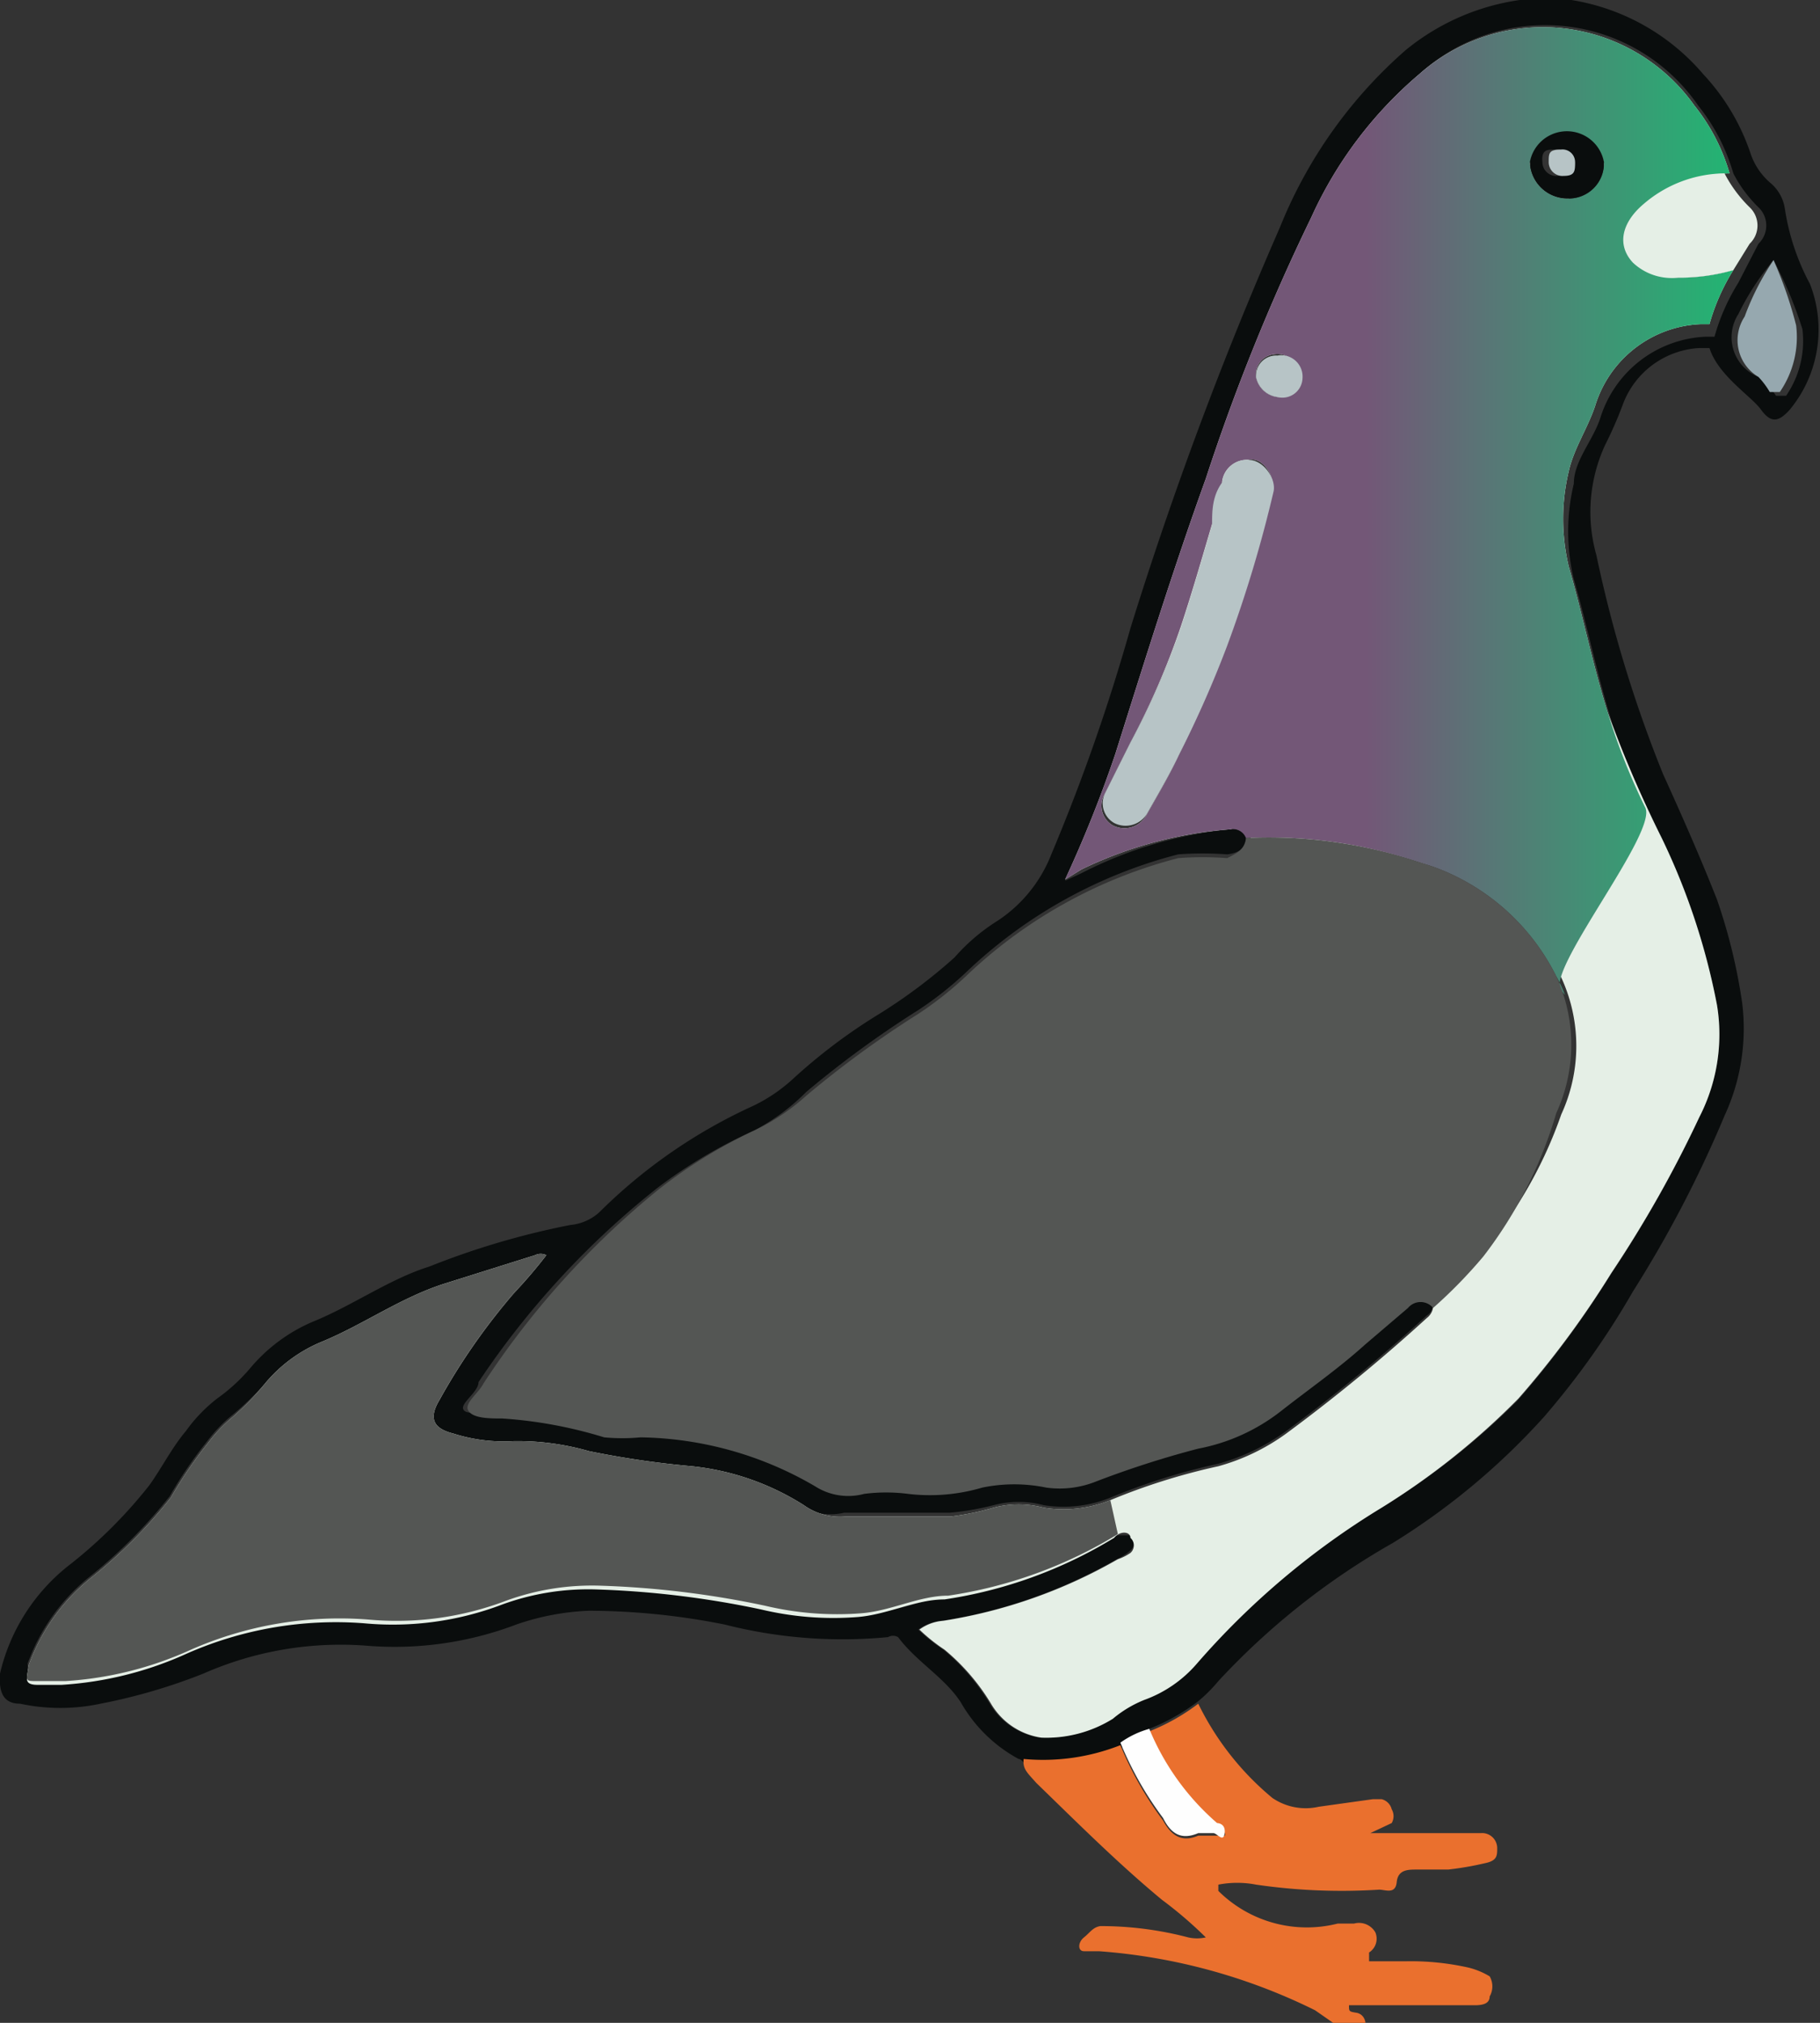
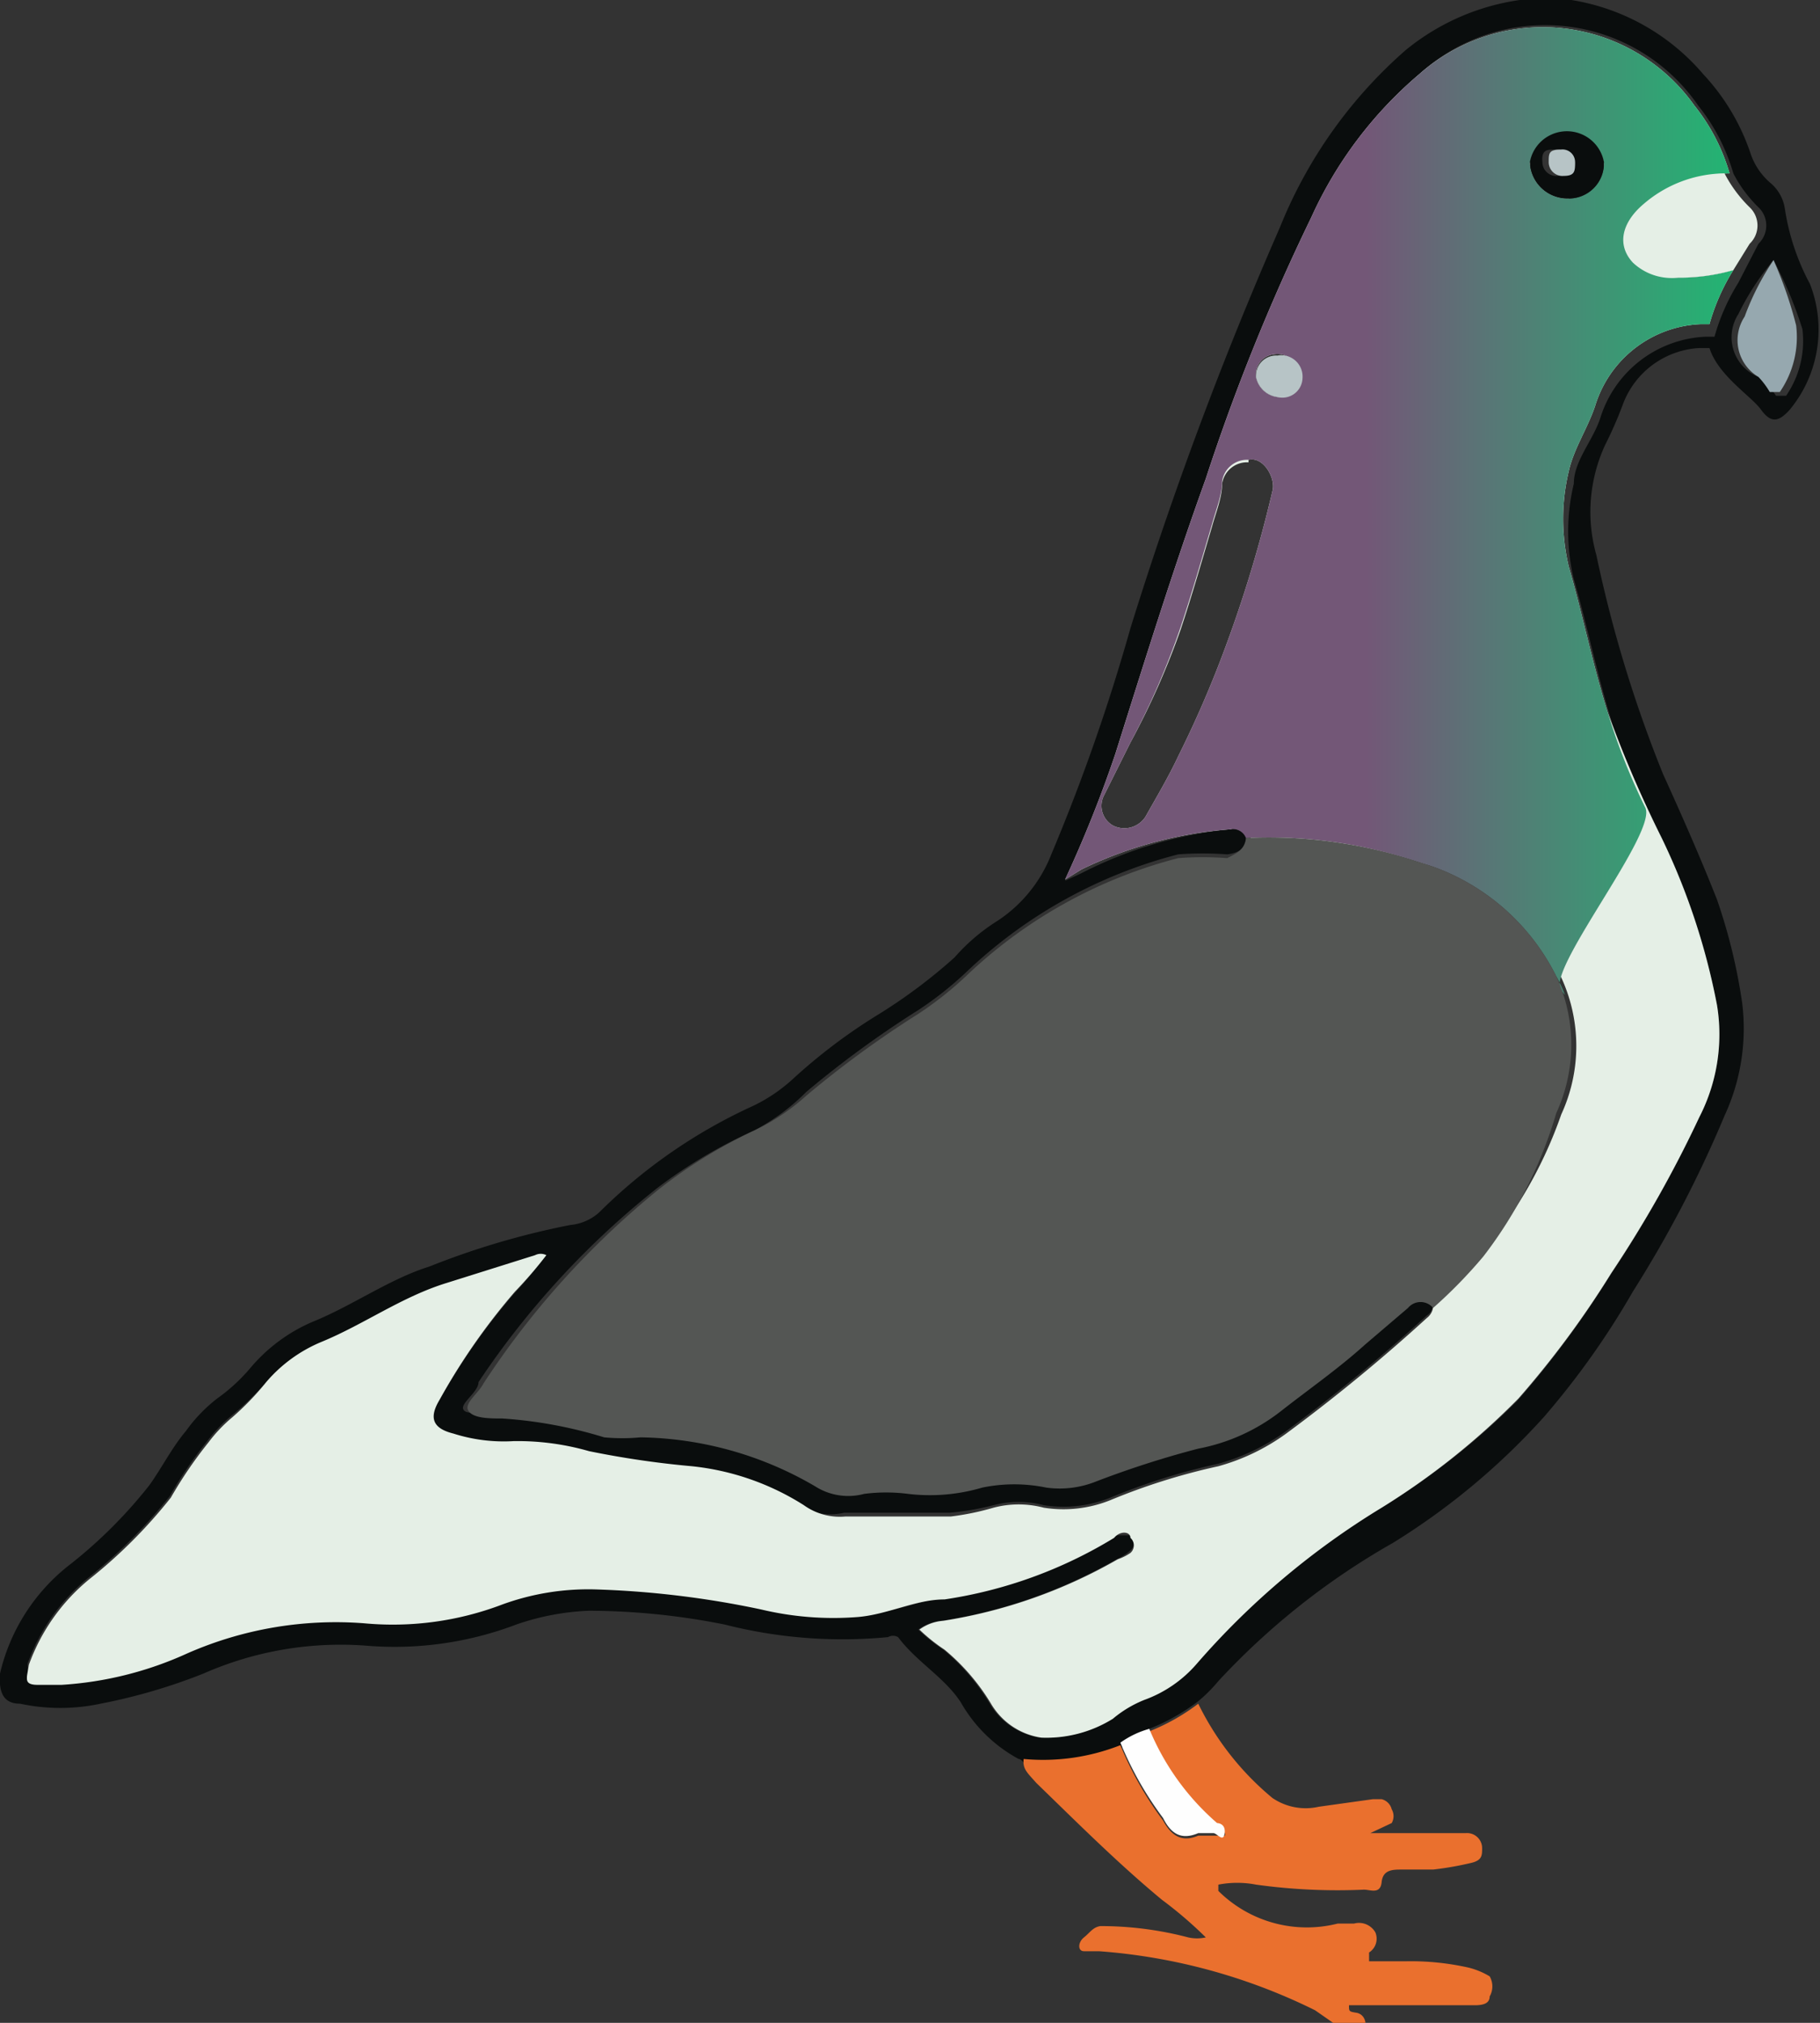
<svg xmlns="http://www.w3.org/2000/svg" id="Layer_1" data-name="Layer 1" viewBox="0 0 14.49 16.1">
  <rect x="0" y="0" width="14.49" height="16.1" fill="#333333" stroke="none" />
  <defs>
    <style>.cls-1{fill:#0a0d0d;}.cls-2{fill:#ea702e;}.cls-3{fill:#e5efe6;}.cls-4{fill:url(#linear-gradient);}.cls-5{fill:#545654;}.cls-6{fill:#96a8af;}.cls-7{fill:#fefefe;}.cls-8{fill:#b7c4c6;}</style>
    <linearGradient id="linear-gradient" x1="8.48" y1="4.07" x2="13.8" y2="4.07" gradientUnits="userSpaceOnUse">
      <stop offset="0.45" stop-color="#735777" />
      <stop offset="1" stop-color="#22b573" />
    </linearGradient>
  </defs>
  <title>Artboard 77</title>
  <path class="cls-1" d="M8.11,14a1.17,1.17,0,0,1-.46-.45c-.13-.2-.35-.32-.5-.52a.08.08,0,0,0-.08,0,3.8,3.8,0,0,1-1.3-.1,5.57,5.57,0,0,0-1.08-.11,2,2,0,0,0-.58.11,2.73,2.73,0,0,1-1.17.17,2.71,2.71,0,0,0-1.32.22,4.55,4.55,0,0,1-.82.24,1.53,1.53,0,0,1-.64,0c-.14,0-.17-.1-.16-.24a1.54,1.54,0,0,1,.56-.87,3.76,3.76,0,0,0,.63-.63c.1-.14.18-.3.29-.43a1.24,1.24,0,0,1,.25-.26A1.42,1.42,0,0,0,2,10.88a1.33,1.33,0,0,1,.49-.36c.32-.13.61-.34.93-.44a6.26,6.26,0,0,1,1.12-.33.4.4,0,0,0,.23-.1A4.21,4.21,0,0,1,6,8.8a1.3,1.3,0,0,0,.31-.21A4.45,4.45,0,0,1,7,8.07a4.27,4.27,0,0,0,.6-.45,1.54,1.54,0,0,1,.34-.29,1.12,1.12,0,0,0,.43-.53A15.44,15.44,0,0,0,9,5a30.59,30.59,0,0,1,1.19-3.19,3.71,3.71,0,0,1,1-1.41A1.84,1.84,0,0,1,12.1,0c.05,0,.1,0,.13,0h.2s.05,0,.08,0a1.74,1.74,0,0,1,1.05.59,1.73,1.73,0,0,1,.38.64.53.53,0,0,0,.16.23.33.33,0,0,1,.11.2,1.85,1.85,0,0,0,.2.6,1,1,0,0,1-.16,1c-.09.1-.15.11-.23,0s-.34-.27-.41-.49c0,0,0,0-.08,0a.69.69,0,0,0-.61.45,3.09,3.09,0,0,1-.14.32,1.27,1.27,0,0,0-.07.88,10.3,10.3,0,0,0,.53,1.74c.15.33.3.67.43,1a4.46,4.46,0,0,1,.2.82,1.65,1.65,0,0,1-.14.9A9.37,9.37,0,0,1,13,10.28a6.37,6.37,0,0,1-.71,1,5.52,5.52,0,0,1-1.2,1A5.78,5.78,0,0,0,9.7,13.38a1.21,1.21,0,0,1-.16.16,1.64,1.64,0,0,1-.39.22.73.73,0,0,0-.23.16,1.68,1.68,0,0,1-.77.11h0S8.13,14,8.11,14ZM9.92,6.67c0,.09-.07.12-.15.13a2.6,2.6,0,0,0-.39,0,3.83,3.83,0,0,0-1.69.94,2.79,2.79,0,0,1-.38.3,8.11,8.11,0,0,0-.89.65A1.71,1.71,0,0,1,6,9a3.9,3.9,0,0,0-.76.45A6.74,6.74,0,0,0,3.81,11c0,.08-.15.17-.12.22s.17,0,.27.06a3.54,3.54,0,0,1,.85.11,1.55,1.55,0,0,0,.29,0,2.83,2.83,0,0,1,1.39.39.49.49,0,0,0,.39.06,1.37,1.37,0,0,1,.35,0,1.47,1.47,0,0,0,.59-.05,1.26,1.26,0,0,1,.51,0,.78.78,0,0,0,.4-.05,7.63,7.63,0,0,1,.81-.26,1.53,1.53,0,0,0,.66-.3c.23-.18.46-.34.67-.53l.34-.29a.1.1,0,1,1,.15.11,14,14,0,0,1-1.12.92,1.68,1.68,0,0,1-.54.26,5.05,5.05,0,0,0-.86.27,1,1,0,0,1-.53.06.78.78,0,0,0-.4,0,2.14,2.14,0,0,1-.35.06c-.28,0-.56,0-.84,0A.49.49,0,0,1,6.39,12a2.06,2.06,0,0,0-.89-.31,7.36,7.36,0,0,1-.82-.12,2.06,2.06,0,0,0-.6-.08,1.32,1.32,0,0,1-.48-.06c-.16,0-.2-.12-.11-.27a5.1,5.1,0,0,1,.6-.86A3.47,3.47,0,0,0,4.34,10a.1.1,0,0,0-.09,0l-.7.22c-.35.11-.65.33-1,.47a1.16,1.16,0,0,0-.44.32,2.23,2.23,0,0,1-.27.26,1.19,1.19,0,0,0-.19.2,3.41,3.41,0,0,0-.3.44,4,4,0,0,1-.65.65,1.57,1.57,0,0,0-.48.68c0,.08,0,.12.07.13H.49a2.83,2.83,0,0,0,1-.25,2.94,2.94,0,0,1,1.41-.24A2.45,2.45,0,0,0,4,12.75a2,2,0,0,1,.73-.12,7.43,7.43,0,0,1,1.33.16,2.48,2.48,0,0,0,.77.06c.24,0,.46-.1.69-.14a3.6,3.6,0,0,0,1.35-.49s.09,0,.13,0a.08.08,0,0,1,0,.12.41.41,0,0,1-.11.07,4.05,4.05,0,0,1-1.39.49.37.37,0,0,0-.19.07,1.4,1.4,0,0,0,.2.16,1.69,1.69,0,0,1,.37.43.56.56,0,0,0,.4.27,1,1,0,0,0,.57-.15.92.92,0,0,1,.25-.15,1,1,0,0,0,.42-.29A6.25,6.25,0,0,1,11,12a5.86,5.86,0,0,0,1.08-.85,7.55,7.55,0,0,0,.74-1,9.41,9.41,0,0,0,.7-1.24A1.44,1.44,0,0,0,13.67,8a5.36,5.36,0,0,0-.4-1.23,9.63,9.63,0,0,1-.43-1c-.12-.38-.2-.78-.31-1.16a1.63,1.63,0,0,1,0-.76c0-.18.15-.34.21-.52a.92.92,0,0,1,.84-.65s.06,0,.07,0a1.66,1.66,0,0,1,.19-.43L14,1.94a.2.2,0,0,0,0-.29,1.05,1.05,0,0,1-.2-.27,1.55,1.55,0,0,0-.28-.54A1.48,1.48,0,0,0,11.3.59a3.25,3.25,0,0,0-.86,1.15A16.44,16.44,0,0,0,9.6,3.82c-.26.72-.49,1.46-.72,2.19a9.93,9.93,0,0,1-.4,1l.13-.06A3.29,3.29,0,0,1,9.8,6.6.11.11,0,0,1,9.92,6.67Zm4.2-4.6a2.1,2.1,0,0,0-.28.43A.34.34,0,0,0,14,3a.67.67,0,0,1,.14.15s.05,0,.08,0a.77.77,0,0,0,.13-.53A3.23,3.23,0,0,0,14.12,2.07Z" />
-   <path class="cls-2" d="M8.15,14a1.68,1.68,0,0,0,.77-.11,2.73,2.73,0,0,0,.34.6c.06.11.14.18.28.12l.12,0s.08,0,.09,0,0-.06-.06-.08a2,2,0,0,1-.54-.75,1.64,1.64,0,0,0,.39-.22,2.26,2.26,0,0,0,.59.75.47.47,0,0,0,.37.07l.43-.06H11a.11.11,0,0,1,.08.08.11.11,0,0,1,0,.11l-.17.08s.08,0,.12,0h.76a.12.12,0,0,1,.13.12c0,.06,0,.1-.1.12a2.5,2.5,0,0,1-.29.05l-.25,0c-.07,0-.15,0-.16.1s-.09.06-.14.06A4.71,4.71,0,0,1,10,15a.79.79,0,0,0-.3,0l0,0s0,0,0,.05a1,1,0,0,0,.95.26l.13,0a.15.15,0,0,1,.17.07.13.13,0,0,1-.05.16s0,0,0,.07h.3a2.09,2.09,0,0,1,.49.05.61.61,0,0,1,.17.07.16.16,0,0,1,0,.16c0,.06-.06.07-.12.07h-.5c-.17,0-.33,0-.5,0,0,.05,0,.05.06.06s.09.08.06.14a.11.11,0,0,1-.16,0L10.47,16a4.64,4.64,0,0,0-1.72-.47l-.12,0c-.05,0-.05-.07,0-.11s.07-.08.13-.09a2.74,2.74,0,0,1,.7.09.32.32,0,0,0,.14,0,3.27,3.27,0,0,0-.35-.3c-.35-.29-.67-.61-1-.93C8.18,14.11,8.14,14.08,8.15,14Z" />
-   <path class="cls-2" d="M8.11,14s0,0,0,0S8.12,14,8.11,14Z" />
+   <path class="cls-2" d="M8.15,14a1.68,1.68,0,0,0,.77-.11,2.73,2.73,0,0,0,.34.6c.06.11.14.18.28.12l.12,0s.08,0,.09,0,0-.06-.06-.08a2,2,0,0,1-.54-.75,1.64,1.64,0,0,0,.39-.22,2.26,2.26,0,0,0,.59.75.47.47,0,0,0,.37.07l.43-.06H11a.11.11,0,0,1,.08.08.11.11,0,0,1,0,.11l-.17.08h.76a.12.12,0,0,1,.13.12c0,.06,0,.1-.1.12a2.5,2.5,0,0,1-.29.05l-.25,0c-.07,0-.15,0-.16.1s-.09.06-.14.06A4.71,4.71,0,0,1,10,15a.79.79,0,0,0-.3,0l0,0s0,0,0,.05a1,1,0,0,0,.95.26l.13,0a.15.15,0,0,1,.17.07.13.13,0,0,1-.05.16s0,0,0,.07h.3a2.09,2.09,0,0,1,.49.05.61.61,0,0,1,.17.07.16.16,0,0,1,0,.16c0,.06-.06.07-.12.07h-.5c-.17,0-.33,0-.5,0,0,.05,0,.05.06.06s.09.08.06.14a.11.11,0,0,1-.16,0L10.47,16a4.64,4.64,0,0,0-1.72-.47l-.12,0c-.05,0-.05-.07,0-.11s.07-.08.13-.09a2.74,2.74,0,0,1,.7.09.32.32,0,0,0,.14,0,3.27,3.27,0,0,0-.35-.3c-.35-.29-.67-.61-1-.93C8.18,14.11,8.14,14.08,8.15,14Z" />
  <path class="cls-3" d="M13.8,2.15a1.66,1.66,0,0,0-.19.43s0,0-.07,0a.92.92,0,0,0-.84.65c-.06.18-.17.34-.21.52a1.63,1.63,0,0,0,0,.76c.11.38.19.78.31,1.16a9.63,9.63,0,0,0,.43,1A5.36,5.36,0,0,1,13.67,8a1.44,1.44,0,0,1-.14.89,9.41,9.41,0,0,1-.7,1.24,7.55,7.55,0,0,1-.74,1A5.86,5.86,0,0,1,11,12a6.25,6.25,0,0,0-1.47,1.24,1,1,0,0,1-.42.29.92.92,0,0,0-.25.15,1,1,0,0,1-.57.15.56.56,0,0,1-.4-.27,1.69,1.69,0,0,0-.37-.43,1.4,1.4,0,0,1-.2-.16.37.37,0,0,1,.19-.07,4.05,4.05,0,0,0,1.39-.49A.41.41,0,0,0,9,12.36a.08.08,0,0,0,0-.12c0-.05-.08-.06-.13,0a3.6,3.6,0,0,1-1.35.49c-.23,0-.45.12-.69.14a2.48,2.48,0,0,1-.77-.06,7.43,7.43,0,0,0-1.33-.16,2,2,0,0,0-.73.12,2.45,2.45,0,0,1-1.1.15,2.94,2.94,0,0,0-1.41.24,2.83,2.83,0,0,1-1,.25H.3c-.11,0-.09-.05-.07-.13a1.57,1.57,0,0,1,.48-.68,4,4,0,0,0,.65-.65,3.41,3.41,0,0,1,.3-.44,1.19,1.19,0,0,1,.19-.2A2.23,2.23,0,0,0,2.12,11a1.16,1.16,0,0,1,.44-.32c.34-.14.64-.36,1-.47l.7-.22a.1.1,0,0,1,.09,0,3.47,3.47,0,0,1-.25.29,5.1,5.1,0,0,0-.6.86c-.09.15-.05.23.11.27a1.32,1.32,0,0,0,.48.06,2.06,2.06,0,0,1,.6.08,7.36,7.36,0,0,0,.82.12,2.06,2.06,0,0,1,.89.31.49.49,0,0,0,.33.09c.28,0,.56,0,.84,0A2.14,2.14,0,0,0,7.91,12a.78.78,0,0,1,.4,0,1,1,0,0,0,.53-.06,5.05,5.05,0,0,1,.86-.27,1.68,1.68,0,0,0,.54-.26,14,14,0,0,0,1.12-.92.13.13,0,0,0,.05-.12,3.87,3.87,0,0,0,.4-.41,3.46,3.46,0,0,0,.62-1.09,1.3,1.3,0,0,0,0-1.09,1.76,1.76,0,0,0-1.1-.91,3.73,3.73,0,0,0-1.37-.19A.11.11,0,0,0,9.8,6.6a3.29,3.29,0,0,0-1.19.32L8.48,7a9.93,9.93,0,0,0,.4-1c.23-.73.46-1.47.72-2.19a16.44,16.44,0,0,1,.84-2.08A3.25,3.25,0,0,1,11.3.59a1.48,1.48,0,0,1,2.19.25,1.55,1.55,0,0,1,.28.54,1,1,0,0,0-.64.24c-.18.15-.22.33-.09.47a.45.45,0,0,0,.32.12A1.56,1.56,0,0,0,13.8,2.15ZM8.9,12.21a3.6,3.6,0,0,1-1.35.49c-.23,0-.45.12-.69.14a2.48,2.48,0,0,1-.77-.06,7.43,7.43,0,0,0-1.33-.16,2,2,0,0,0-.73.12,2.45,2.45,0,0,1-1.1.15,2.94,2.94,0,0,0-1.41.24,2.83,2.83,0,0,1-1,.25H.3c-.11,0-.09,0-.07-.13a1.57,1.57,0,0,1,.48-.68,4,4,0,0,0,.65-.65,3.41,3.41,0,0,1,.3-.44,1.19,1.19,0,0,1,.19-.2A2.23,2.23,0,0,0,2.12,11a1.16,1.16,0,0,1,.44-.32c.34-.14.64-.36,1-.47l.7-.22a.1.1,0,0,1,.09,0,3.47,3.47,0,0,1-.25.29,5.1,5.1,0,0,0-.6.86c-.09.15-.05.23.11.27a1.32,1.32,0,0,0,.48.06,2.06,2.06,0,0,1,.6.08,7.36,7.36,0,0,0,.82.12,2.06,2.06,0,0,1,.89.31.49.49,0,0,0,.33.09c.28,0,.56,0,.84,0A2.14,2.14,0,0,0,7.91,12a.78.78,0,0,1,.4,0,1,1,0,0,0,.53-.06m1.1-8.26a.2.2,0,0,0-.21.17c0,.11-.05.23-.08.34-.08.27-.16.55-.25.82A6.19,6.19,0,0,1,9,5.91l-.21.42a.18.18,0,0,0,.07.24.2.2,0,0,0,.26-.07c.09-.16.18-.31.26-.48a8.64,8.64,0,0,0,.38-.88,10.26,10.26,0,0,0,.37-1.23C10.16,3.81,10.06,3.63,9.94,3.66Zm2.55-2.08a.28.28,0,0,0,.28-.28.3.3,0,0,0-.59,0A.3.3,0,0,0,12.49,1.58ZM10.17,3.16A.16.16,0,0,0,10.34,3a.17.17,0,0,0-.2-.18A.16.16,0,0,0,10,3,.2.2,0,0,0,10.17,3.16Z" />
  <path class="cls-4" d="M12.46,7.92a1,1,0,0,0-.07-.15,1.76,1.76,0,0,0-1.1-.91,3.73,3.73,0,0,0-1.37-.19A.11.11,0,0,0,9.8,6.6a3.29,3.29,0,0,0-1.19.32L8.48,7a9.93,9.93,0,0,0,.4-1c.23-.73.46-1.47.72-2.19a16.44,16.44,0,0,1,.84-2.08A3.25,3.25,0,0,1,11.3.59a1.48,1.48,0,0,1,2.19.25,1.55,1.55,0,0,1,.28.54,1,1,0,0,0-.64.24c-.18.15-.22.33-.09.47a.45.45,0,0,0,.32.12,1.56,1.56,0,0,0,.44-.06,1.66,1.66,0,0,0-.19.43s0,0-.07,0a.92.92,0,0,0-.84.65c-.06.18-.17.34-.21.52a1.63,1.63,0,0,0,0,.76c.11.38.19.78.31,1.16a5,5,0,0,0,.3.76c.09.2-.75,1.24-.68,1.44M9.94,3.66a.2.2,0,0,0-.21.17c0,.11-.05.23-.08.34-.08.27-.16.55-.25.82A6.19,6.19,0,0,1,9,5.91l-.21.42a.18.18,0,0,0,.07.24.2.2,0,0,0,.26-.07c.09-.16.18-.31.26-.48a8.64,8.64,0,0,0,.38-.88,10.26,10.26,0,0,0,.37-1.23C10.16,3.81,10.06,3.63,9.94,3.66Zm2.55-2.08a.28.28,0,0,0,.28-.28.3.3,0,0,0-.59,0A.3.3,0,0,0,12.49,1.58ZM10.17,3.16A.16.16,0,0,0,10.34,3a.17.17,0,0,0-.2-.18A.16.16,0,0,0,10,3,.2.2,0,0,0,10.17,3.16Z" />
  <path class="cls-5" d="M9.92,6.67a3.73,3.73,0,0,1,1.37.19,1.76,1.76,0,0,1,1.1.91,1.3,1.3,0,0,1,0,1.09A3.46,3.46,0,0,1,11.81,10a3.87,3.87,0,0,1-.4.41.13.13,0,0,0-.2,0l-.34.29c-.21.19-.44.35-.67.53a1.53,1.53,0,0,1-.66.3,7.63,7.63,0,0,0-.81.26.78.78,0,0,1-.4.05,1.26,1.26,0,0,0-.51,0,1.47,1.47,0,0,1-.59.05,1.37,1.37,0,0,0-.35,0,.49.49,0,0,1-.39-.06,2.83,2.83,0,0,0-1.39-.39,1.55,1.55,0,0,1-.29,0A3.54,3.54,0,0,0,4,11.29c-.1,0-.23,0-.27-.06s.08-.14.12-.22A6.74,6.74,0,0,1,5.24,9.47,3.9,3.9,0,0,1,6,9a1.71,1.71,0,0,0,.42-.28,8.11,8.11,0,0,1,.89-.65,2.79,2.79,0,0,0,.38-.3,3.83,3.83,0,0,1,1.69-.94,2.6,2.6,0,0,1,.39,0C9.85,6.79,9.91,6.76,9.92,6.67Z" />
  <path class="cls-3" d="M13.8,2.15a1.56,1.56,0,0,1-.44.06A.45.45,0,0,1,13,2.09c-.13-.14-.09-.32.09-.47a1,1,0,0,1,.64-.24,1.05,1.05,0,0,0,.2.27.2.2,0,0,1,0,.29Z" />
  <path class="cls-6" d="M14.12,2.07a3.23,3.23,0,0,1,.18.52.77.77,0,0,1-.13.53s-.05,0-.08,0A.67.67,0,0,0,14,3a.34.34,0,0,1-.11-.48A2.1,2.1,0,0,1,14.12,2.07Z" />
  <path class="cls-7" d="M9.15,13.76a2,2,0,0,0,.54.75s.07,0,.06.08-.06,0-.09,0l-.12,0c-.14.06-.22,0-.28-.12a2.73,2.73,0,0,1-.34-.6A.73.73,0,0,1,9.15,13.76Z" />
-   <path class="cls-8" d="M9.94,3.66c.12,0,.22.15.2.25a10.26,10.26,0,0,1-.37,1.23A8.64,8.64,0,0,1,9.39,6c-.08.17-.17.32-.26.48a.2.2,0,0,1-.26.07.18.18,0,0,1-.07-.24L9,5.91A6.19,6.19,0,0,0,9.4,5c.09-.27.17-.55.25-.82,0-.11,0-.23.08-.34A.2.2,0,0,1,9.94,3.66Z" />
  <path class="cls-1" d="M12.49,1.58a.3.3,0,0,1-.31-.29.3.3,0,0,1,.59,0A.28.28,0,0,1,12.49,1.58Zm0-.29a.1.1,0,0,0-.11-.1c-.06,0-.11,0-.1.1a.11.11,0,0,0,.12.11C12.51,1.4,12.54,1.36,12.54,1.29Z" />
  <path class="cls-8" d="M10.17,3.16A.2.2,0,0,1,10,3a.16.16,0,0,1,.17-.17.17.17,0,0,1,.2.18A.16.16,0,0,1,10.17,3.16Z" />
  <path class="cls-8" d="M12.54,1.29c0,.07,0,.11-.09.11a.11.11,0,0,1-.12-.11c0-.07,0-.1.1-.1A.1.1,0,0,1,12.54,1.29Z" />
-   <path class="cls-5" d="M8.9,12.21a3.6,3.6,0,0,1-1.35.49c-.23,0-.45.12-.69.14a2.48,2.48,0,0,1-.77-.06,7.43,7.43,0,0,0-1.33-.16,2,2,0,0,0-.73.12,2.45,2.45,0,0,1-1.1.15,2.94,2.94,0,0,0-1.41.24,2.83,2.83,0,0,1-1,.25H.3c-.11,0-.09,0-.07-.13a1.57,1.57,0,0,1,.48-.68,4,4,0,0,0,.65-.65,3.41,3.41,0,0,1,.3-.44,1.19,1.19,0,0,1,.19-.2A2.23,2.23,0,0,0,2.12,11a1.16,1.16,0,0,1,.44-.32c.34-.14.64-.36,1-.47l.7-.22a.1.1,0,0,1,.09,0,3.47,3.47,0,0,1-.25.29,5.1,5.1,0,0,0-.6.86c-.09.15-.05.23.11.27a1.32,1.32,0,0,0,.48.06,2.06,2.06,0,0,1,.6.08,7.36,7.36,0,0,0,.82.12,2.06,2.06,0,0,1,.89.31.49.49,0,0,0,.33.09c.28,0,.56,0,.84,0A2.14,2.14,0,0,0,7.91,12a.78.78,0,0,1,.4,0,1,1,0,0,0,.53-.06" />
</svg>